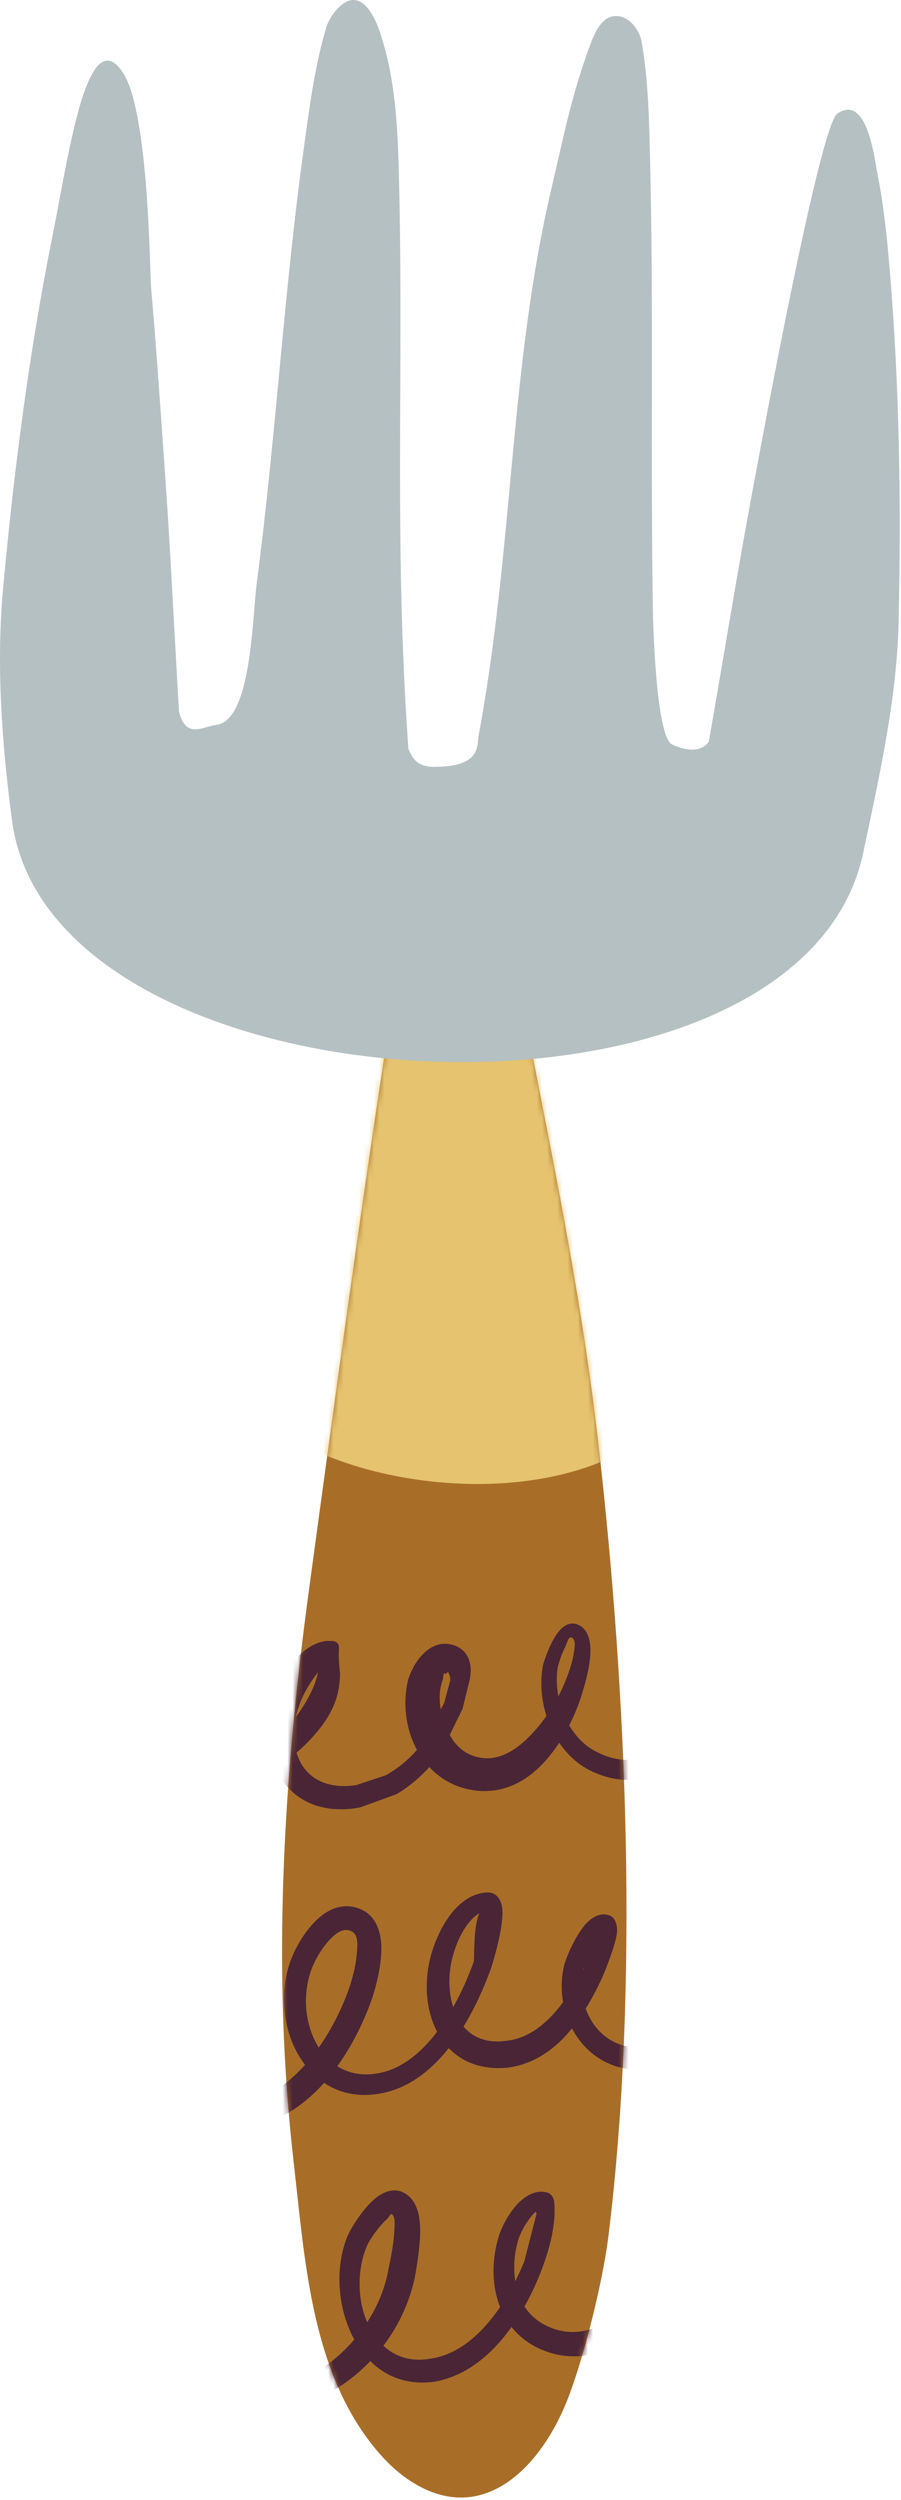
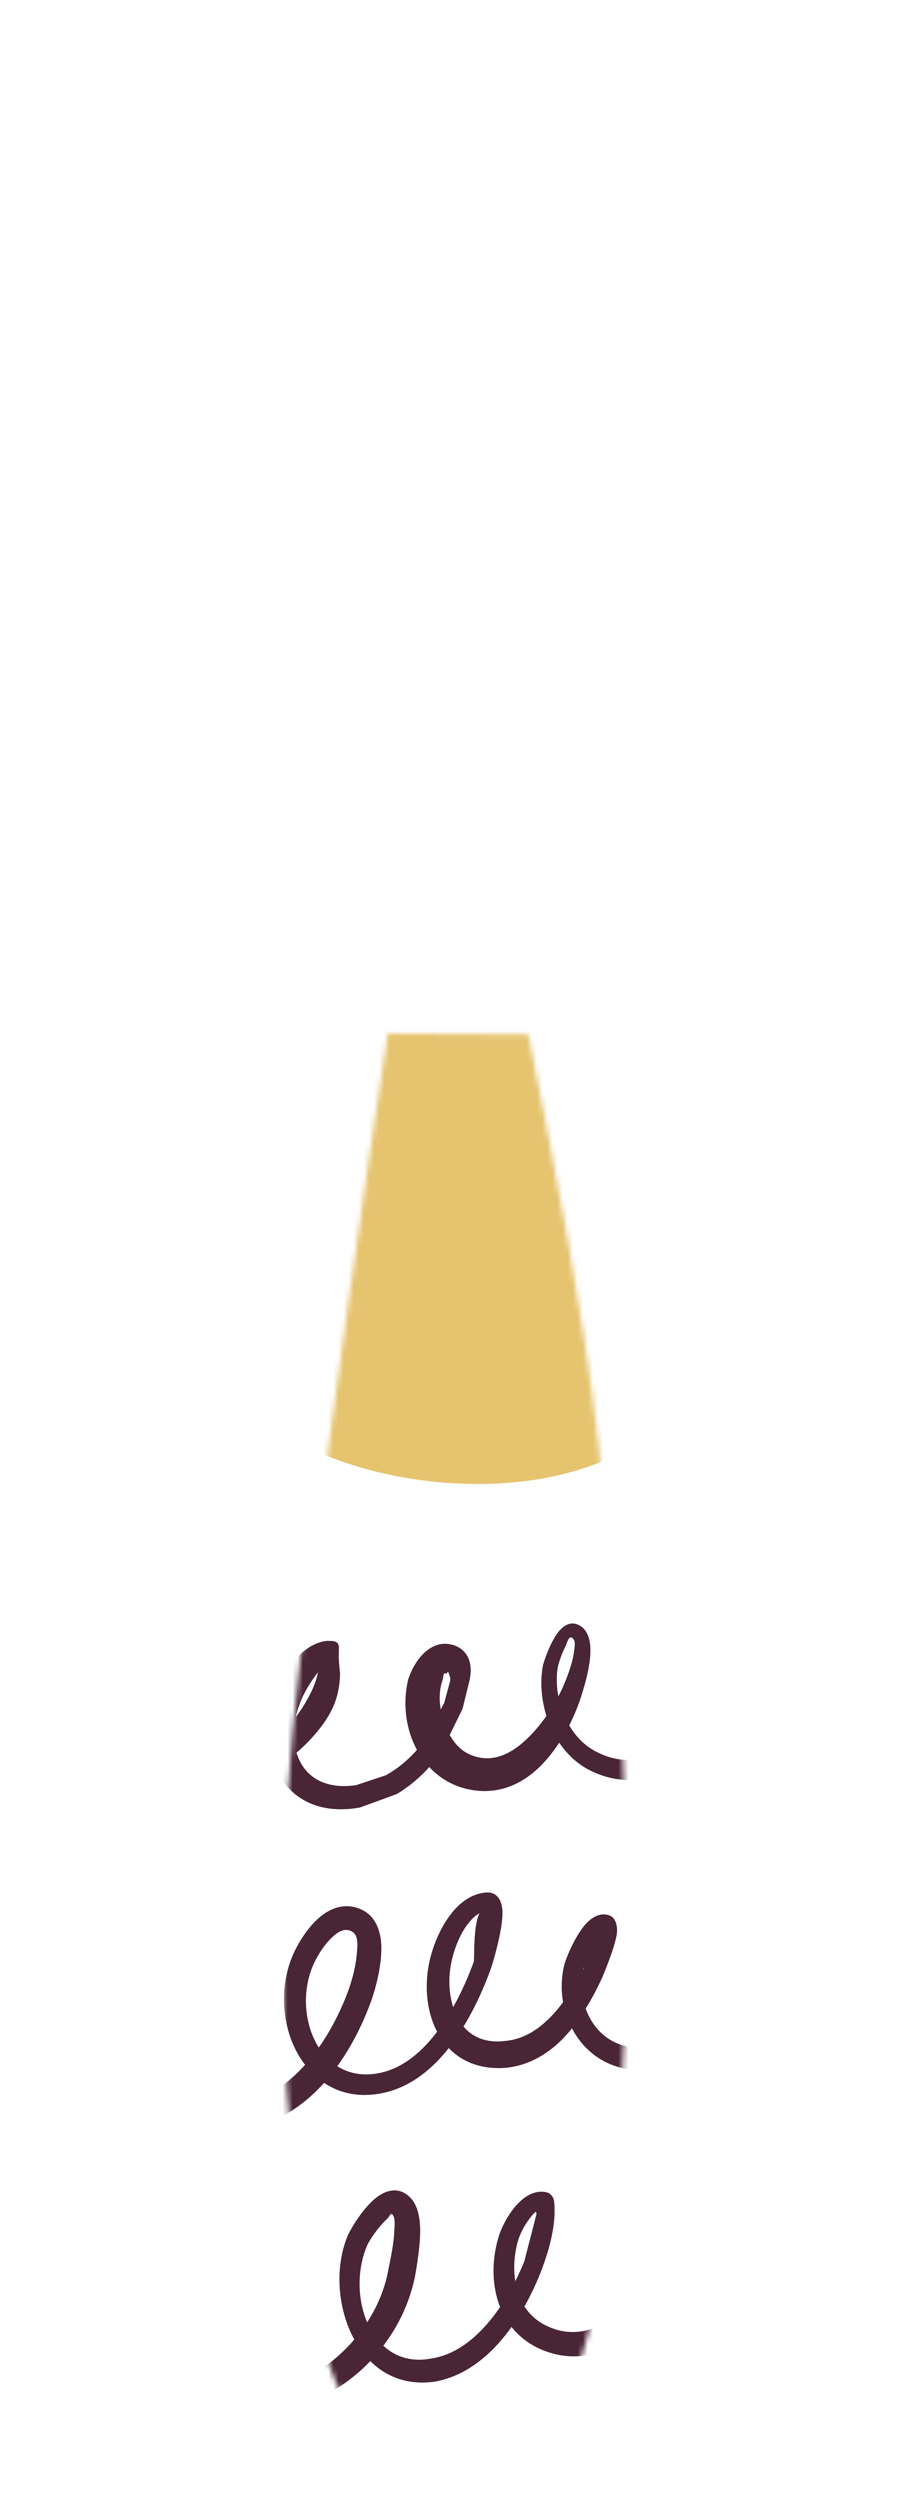
<svg xmlns="http://www.w3.org/2000/svg" width="177" height="491" viewBox="0 0 177 491" fill="none">
-   <path fill-rule="evenodd" clip-rule="evenodd" d="M103.797 203.161C109.497 232.081 114.507 256.881 117.577 283.741C123.177 332.811 125.567 389.671 119.567 438.851C118.327 449.001 114.127 465.241 110.867 472.771C105.257 485.771 93.767 496.441 79.927 486.791C77.117 484.831 74.727 482.271 72.667 479.571C61.037 464.341 59.847 443.431 57.707 424.831C53.347 386.921 55.657 349.351 60.757 311.791C65.477 277.011 70.837 237.651 76.197 202.961L103.797 203.171V203.161Z" fill="#A86E28" />
  <mask id="mask0_633_2957" style="mask-type:luminance" maskUnits="userSpaceOnUse" x="55" y="202" width="69" height="289">
    <path d="M103.797 203.161C109.497 232.081 114.507 256.881 117.577 283.741C123.177 332.811 125.567 389.671 119.567 438.851C118.327 449.001 114.127 465.241 110.867 472.771C105.257 485.771 93.767 496.441 79.927 486.791C77.117 484.831 74.727 482.271 72.667 479.571C61.037 464.341 59.847 443.431 57.707 424.831C53.347 386.921 55.657 349.351 60.757 311.791C65.477 277.011 70.837 237.651 76.197 202.961L103.797 203.171V203.161Z" fill="white" />
  </mask>
  <g mask="url(#mask0_633_2957)">
-     <path fill-rule="evenodd" clip-rule="evenodd" d="M45.615 272.272C49.245 276.802 53.605 280.592 58.745 283.362C84.095 297.002 135.345 296.112 140.345 259.412C141.055 254.202 140.905 248.892 140.005 243.712C136.405 222.832 124.805 191.462 100.385 187.462C91.295 185.972 81.745 188.172 73.205 191.212C65.275 194.032 58.465 198.672 53.655 205.652C42.235 222.242 45.045 247.972 45.795 266.622" fill="#E5C36F" />
+     <path fill-rule="evenodd" clip-rule="evenodd" d="M45.615 272.272C49.245 276.802 53.605 280.592 58.745 283.362C84.095 297.002 135.345 296.112 140.345 259.412C141.055 254.202 140.905 248.892 140.005 243.712C136.405 222.832 124.805 191.462 100.385 187.462C91.295 185.972 81.745 188.172 73.205 191.212C65.275 194.032 58.465 198.672 53.655 205.652" fill="#E5C36F" />
    <path fill-rule="evenodd" clip-rule="evenodd" d="M141.717 328.244C142.257 326.864 142.687 325.494 143.017 324.194C143.357 322.834 144.517 317.984 144.607 313.874C144.647 311.794 144.917 309.804 143.667 309.414C142.577 309.074 142.077 310.324 141.557 311.434C140.707 313.254 140.377 315.484 140.287 316.534C140.037 319.714 140.457 322.794 141.107 325.804C141.287 326.624 141.487 327.434 141.717 328.244ZM109.697 333.134C110.087 332.414 110.427 331.704 110.717 331.014C111.177 329.914 112.367 327.124 112.727 324.624C112.907 323.374 113.157 322.174 112.387 321.664C111.677 321.234 111.477 322.584 110.957 323.614C110.127 325.254 109.607 327.194 109.537 327.634C109.277 329.414 109.337 331.294 109.687 333.134H109.697ZM87.997 328.274C87.857 328.584 87.637 328.824 87.407 328.664C87.067 328.434 87.127 329.464 86.957 329.944C86.817 330.324 86.697 330.744 86.597 331.204C86.297 332.654 86.317 334.214 86.587 335.744L87.267 334.444L88.447 330.074C88.527 329.374 88.187 328.754 88.007 328.274H87.997ZM62.447 328.444L61.987 329.064C60.907 330.534 59.947 332.144 59.357 333.474C58.797 334.714 58.387 335.964 58.127 337.204C58.877 336.244 59.527 335.214 60.137 334.164C61.177 332.364 62.077 330.494 62.457 328.454L62.447 328.444ZM140.427 392.174C141.837 390.004 142.997 387.724 143.857 385.584C144.437 384.144 145.687 381.244 145.937 378.604C146.067 377.284 146.047 376.024 145.167 375.334C144.137 374.694 143.307 375.234 142.587 375.944C141.027 377.484 140.167 380.314 139.927 381.924C139.227 385.334 139.467 388.924 140.427 392.174ZM114.777 386.134C114.687 386.404 114.627 386.614 114.587 386.764L114.557 386.904L114.647 386.724C114.677 386.664 114.717 386.454 114.767 386.124L114.777 386.134ZM138.547 334.674C136.477 338.054 133.857 341.124 130.807 343.184C126.947 345.784 122.357 346.674 117.337 344.134C115.007 343.014 113.147 341.124 111.827 338.864C112.957 336.634 113.837 334.384 114.427 332.344C114.887 330.844 116.147 326.674 115.977 323.584C115.867 321.574 115.207 319.954 113.827 319.224C112.377 318.414 110.897 318.964 109.657 320.554C108.057 322.604 106.777 326.454 106.647 327.164C106.067 330.314 106.337 333.784 107.347 337.004C106.087 338.804 104.617 340.534 102.997 341.994C100.117 344.574 96.677 346.234 92.797 344.784C90.797 344.074 89.367 342.554 88.347 340.744L90.877 335.584L92.077 330.694C93.687 324.834 90.027 322.634 86.977 322.854C84.617 323.024 81.787 325.204 80.217 329.744C79.217 333.694 79.507 338.284 81.187 342.194C81.407 342.704 81.647 343.194 81.907 343.684C81.307 344.364 80.677 345.014 79.997 345.624C78.707 346.804 77.287 347.834 75.787 348.664L69.977 350.594C64.587 351.404 60.887 349.524 59.077 346.214C58.737 345.594 58.457 344.924 58.257 344.224C59.407 343.244 60.487 342.184 61.497 341.054C63.317 339.014 64.947 336.734 65.867 334.174C66.487 332.434 66.767 330.594 66.807 328.724C66.807 328.694 66.467 325.714 66.557 324.554C66.597 324.114 66.567 323.834 66.577 323.694C66.647 321.954 64.877 322.334 64.247 322.264C62.337 322.454 60.527 323.444 58.987 324.904C57.027 326.754 55.707 329.454 54.817 331.444C53.217 335.064 52.597 338.784 52.887 342.154C50.437 343.904 47.717 345.214 44.897 346.034C40.437 347.324 35.977 346.374 31.157 345.814C30.437 345.734 30.017 345.974 29.277 346.014C28.987 345.864 28.637 345.984 28.497 346.264C28.347 346.544 28.457 346.894 28.747 347.044C29.167 347.704 29.337 348.194 29.927 348.684C34.337 352.334 40.707 351.714 46.047 350.504C48.867 349.864 51.597 348.734 54.117 347.204C54.317 347.684 54.547 348.144 54.797 348.594C57.517 353.394 62.877 356.404 70.707 354.994L77.907 352.364C79.667 351.324 81.317 350.064 82.807 348.624C83.337 348.114 83.847 347.594 84.327 347.044C86.047 348.884 88.187 350.294 90.687 351.074C95.927 352.664 100.667 351.414 104.527 348.324C106.567 346.694 108.357 344.564 109.857 342.264C111.337 344.454 113.267 346.294 115.577 347.544C122.047 350.884 127.997 349.824 133.017 346.484C136.057 344.454 138.727 341.554 140.937 338.294C141.717 339.334 142.567 340.334 143.467 341.294C144.227 342.204 145.587 342.314 146.497 341.554C147.407 340.794 147.527 339.434 146.757 338.524C145.537 336.964 144.537 335.304 143.707 333.564C145.137 330.724 146.217 327.824 146.897 325.164C147.327 323.454 148.897 316.724 148.567 311.954C148.337 308.644 147.017 306.254 144.867 305.574C142.757 304.914 141.007 305.634 139.557 307.144C137.347 309.444 136.027 314.084 135.727 315.974C134.967 320.624 135.037 325.304 136.377 329.644C136.917 331.394 137.647 333.074 138.547 334.664V334.674ZM94.207 375.744C93.397 376.194 92.687 376.884 92.057 377.674C90.297 379.864 89.217 382.904 88.727 385.114C88.047 388.204 88.137 391.424 89.027 394.194C90.737 391.154 92.077 388.024 93.077 385.264C93.227 384.834 92.907 378.284 94.197 375.744H94.207ZM131.537 442.424C131.887 441.804 132.207 441.194 132.507 440.594C132.957 439.694 134.297 437.064 135.157 434.414C135.707 432.724 136.757 431.054 135.817 430.404C134.647 429.634 134.307 431.544 133.577 432.984C132.357 435.394 131.687 438.354 131.587 439.324C131.487 440.394 131.467 441.424 131.527 442.424H131.537ZM62.617 402.144C65.047 398.704 66.947 394.894 68.297 391.294C68.827 389.884 69.787 386.924 70.057 384.064C70.257 382.054 70.497 379.964 68.977 379.264C67.507 378.594 66.187 379.554 65.047 380.674C63.437 382.264 62.177 384.454 61.517 385.964C59.377 390.924 59.727 396.904 62.147 401.334C62.297 401.604 62.447 401.874 62.617 402.134V402.144ZM105.287 434.364C104.777 434.744 104.317 435.344 103.877 435.944C102.807 437.374 102.017 439.134 101.727 440.194C101.027 442.744 100.817 445.464 101.227 448.024C101.897 446.714 102.477 445.404 102.987 444.164L105.407 434.794C105.407 434.794 105.347 434.614 105.287 434.374V434.364ZM135.547 397.994C134.847 398.634 134.117 399.214 133.347 399.734C130.367 401.774 126.887 402.824 123.007 401.874C119.737 401.144 117.297 399.004 115.847 396.274C115.537 395.694 115.277 395.104 115.057 394.484C116.287 392.514 117.347 390.464 118.257 388.504C118.447 388.094 120.517 383.174 121.097 380.274C121.537 378.114 120.747 376.654 119.977 376.304C118.377 375.524 116.507 376.194 114.917 378.044C112.867 380.424 111.127 384.754 110.857 385.874C110.257 388.294 110.197 390.814 110.617 393.224C109.417 394.854 108.067 396.374 106.537 397.634C104.447 399.384 102.007 400.614 99.177 400.844C95.527 401.294 92.827 400.114 91.057 398.014C93.417 394.164 95.227 390.034 96.487 386.484C96.677 385.954 98.837 379.004 98.707 375.394C98.607 372.814 97.317 371.544 95.557 371.684C93.047 371.834 90.897 373.234 89.147 375.224C86.887 377.804 85.357 381.434 84.647 384.094C83.237 389.274 83.667 394.824 85.867 399.034C85.367 399.694 84.847 400.334 84.307 400.944C81.697 403.884 78.607 406.204 74.977 407.044C71.517 407.854 68.577 407.274 66.257 405.804C69.167 401.784 71.387 397.234 72.927 392.964C73.757 390.654 75.407 384.864 74.777 380.694C74.377 378.044 73.137 375.964 70.897 374.984C68.107 373.764 65.427 374.474 63.127 376.274C60.487 378.334 58.387 381.894 57.427 384.214C54.837 390.444 55.397 397.884 58.497 403.364C58.927 404.124 59.407 404.844 59.927 405.524C57.417 408.344 54.477 410.684 51.067 412.014C48.377 413.164 45.547 413.654 43.007 413.104C41.247 412.724 39.907 411.584 38.357 410.454C37.507 409.834 36.677 409.764 35.747 409.054C35.607 408.764 35.267 408.644 34.977 408.784C34.687 408.924 34.567 409.274 34.707 409.564C34.727 411.024 34.767 412.074 35.377 413.244C36.267 414.984 38.107 415.874 39.757 416.664C43.597 418.494 48.367 418.384 52.927 416.774C56.967 415.204 60.527 412.534 63.527 409.234L63.667 409.074C66.897 411.244 71.037 412.114 75.917 410.904C80.297 409.814 84.047 407.044 87.157 403.454C87.497 403.064 87.837 402.654 88.157 402.244C90.807 405.004 94.667 406.574 99.767 406.084C103.647 405.574 106.947 403.784 109.707 401.234C110.657 400.364 111.537 399.394 112.367 398.374C114.307 402.114 117.617 405.024 122.047 406.114C127.217 407.284 131.847 405.924 135.737 403.124C136.577 402.524 137.377 401.854 138.137 401.124C139.747 402.624 141.727 403.794 144.007 404.584C145.007 405.084 146.217 404.684 146.727 403.684C147.227 402.684 146.827 401.474 145.827 400.964C144.647 400.024 143.987 398.844 143.157 397.724C142.827 397.274 142.517 396.814 142.237 396.344C144.377 393.314 146.057 389.964 147.207 386.864C147.927 384.934 149.467 380.724 149.347 377.404C149.277 375.434 148.647 373.754 147.267 372.664C144.777 370.284 142.137 370.864 139.767 372.444C137.017 374.274 134.897 378.194 134.107 380.524C132.627 386.084 132.477 392.384 135.107 397.224C135.257 397.484 135.407 397.744 135.567 398.004L135.547 397.994ZM72.127 456.084C74.227 452.854 75.707 449.254 76.337 445.514C76.617 444.054 77.327 441.014 77.457 438.264C77.527 436.924 77.667 435.644 77.117 434.964C76.737 434.494 76.497 435.404 75.987 435.854C75.527 436.264 75.077 436.744 74.657 437.244C73.477 438.654 72.497 440.194 72.187 440.874C70.177 445.394 70.097 451.354 72.117 456.074L72.127 456.084ZM126.077 450.244C124.127 452.464 121.907 454.464 119.497 455.894C115.977 457.984 112.017 458.834 107.827 456.994C105.707 456.094 104.127 454.684 103.027 452.984C104.447 450.484 105.607 447.924 106.497 445.534C107.117 443.884 107.677 442.164 108.107 440.414C108.547 438.624 108.847 436.804 108.937 434.994C108.937 434.974 109.007 432.754 108.777 431.974C108.487 431.034 107.827 430.674 107.337 430.564C105.407 430.104 103.437 431.044 101.797 432.724C99.937 434.624 98.517 437.474 98.017 439.104C96.757 443.124 96.577 447.534 97.677 451.434C97.837 452.004 98.027 452.554 98.247 453.094C96.947 455.004 95.467 456.814 93.817 458.384C91.197 460.874 88.127 462.724 84.607 463.234C80.757 463.944 77.617 462.844 75.307 460.704C78.507 456.494 80.727 451.564 81.647 446.454C81.937 444.564 82.717 440.304 82.507 436.954C82.367 434.794 81.797 432.954 80.817 431.844C78.947 429.744 76.647 429.734 74.337 431.304C71.607 433.154 68.837 437.754 68.257 439.214C65.707 445.374 66.317 453.504 69.597 459.484C69.287 459.844 68.967 460.204 68.647 460.554C64.697 464.774 59.647 467.964 54.037 469.124C51.417 469.674 47.947 469.804 45.117 468.924C43.527 468.434 42.277 467.574 41.357 466.344C40.707 465.474 39.977 464.684 39.707 463.314C39.727 462.974 39.477 462.674 39.137 462.654C38.797 462.634 38.497 462.884 38.477 463.224C37.817 465.044 37.787 466.564 38.287 467.984C38.847 469.584 40.237 470.684 41.727 471.584C45.357 473.774 50.847 474.064 54.827 473.434C61.447 472.354 67.597 468.944 72.357 464.124L72.747 463.714C75.807 466.764 79.987 468.484 85.317 467.774C89.727 467.014 93.567 464.654 96.777 461.444C98.127 460.094 99.367 458.594 100.487 457.014C101.857 458.744 103.667 460.204 105.927 461.264C111.637 463.854 117.117 462.924 121.957 460.084C124.197 458.764 126.297 457.024 128.197 455.044C130.847 459.104 135.207 461.914 140.947 463.094C142.047 463.424 143.207 462.804 143.547 461.704C143.877 460.604 143.257 459.444 142.157 459.104C138.757 457.744 136.297 455.674 134.627 453.134C133.877 451.994 133.477 450.684 133.007 449.374L132.957 449.214C134.477 447.014 135.767 444.784 136.787 442.714C137.457 441.354 139.877 436.514 140.447 432.774C140.877 429.974 140.187 427.694 138.537 426.554C135.987 424.744 133.557 425.474 131.387 427.624C128.487 430.514 126.207 436.794 125.877 438.494C125.117 442.734 125.127 446.744 126.097 450.254L126.077 450.244Z" fill="#492536" />
  </g>
-   <path fill-rule="evenodd" clip-rule="evenodd" d="M139.257 145.617C142.187 128.867 144.887 112.087 148.017 95.377C150.097 84.248 161.097 24.628 164.497 22.318C170.367 18.318 171.787 31.157 172.417 34.358C173.597 40.367 174.247 46.517 174.757 52.627C176.717 75.698 177.047 99.088 176.527 122.278C176.197 137.158 172.737 152.537 169.577 167.487C157.077 226.637 10.187 219.697 2.367 161.207C0.357 146.157 -0.763 130.508 0.597 115.668C2.717 92.537 5.707 69.278 10.287 46.448C11.497 40.398 12.387 35.047 13.677 29.008C15.507 20.418 18.917 6.208 24.177 14.318C29.287 22.208 29.397 53.388 29.717 56.877C30.707 68.097 31.447 79.348 32.257 90.578C33.437 106.968 34.197 123.378 35.167 139.788C36.547 145.268 39.917 142.648 42.447 142.378C49.417 141.638 49.567 121.127 50.437 114.507C54.187 85.978 55.747 57.488 59.707 28.948C60.807 21.018 61.817 12.957 64.137 5.247C64.667 3.507 66.777 0.298 69.167 0.018C71.987 -0.312 73.887 4.108 74.537 6.018C77.767 15.457 78.147 25.308 78.387 35.248C79.327 74.737 77.367 106.558 80.227 147.068C81.287 149.728 82.697 150.607 85.307 150.607C93.437 150.587 93.817 147.488 93.967 144.818C100.967 107.058 100.017 72.278 108.387 36.778C110.677 27.038 112.237 18.628 116.167 8.217C117.287 5.237 118.957 2.677 121.727 3.217C124.077 3.677 125.677 6.227 125.997 7.997C127.427 15.848 127.517 23.958 127.717 31.938C128.417 60.648 127.777 90.897 128.257 119.587C128.367 126.237 129.167 144.758 131.997 146.178C134.077 147.218 137.567 148.097 139.277 145.617H139.257Z" fill="#B5C0C3" />
</svg>